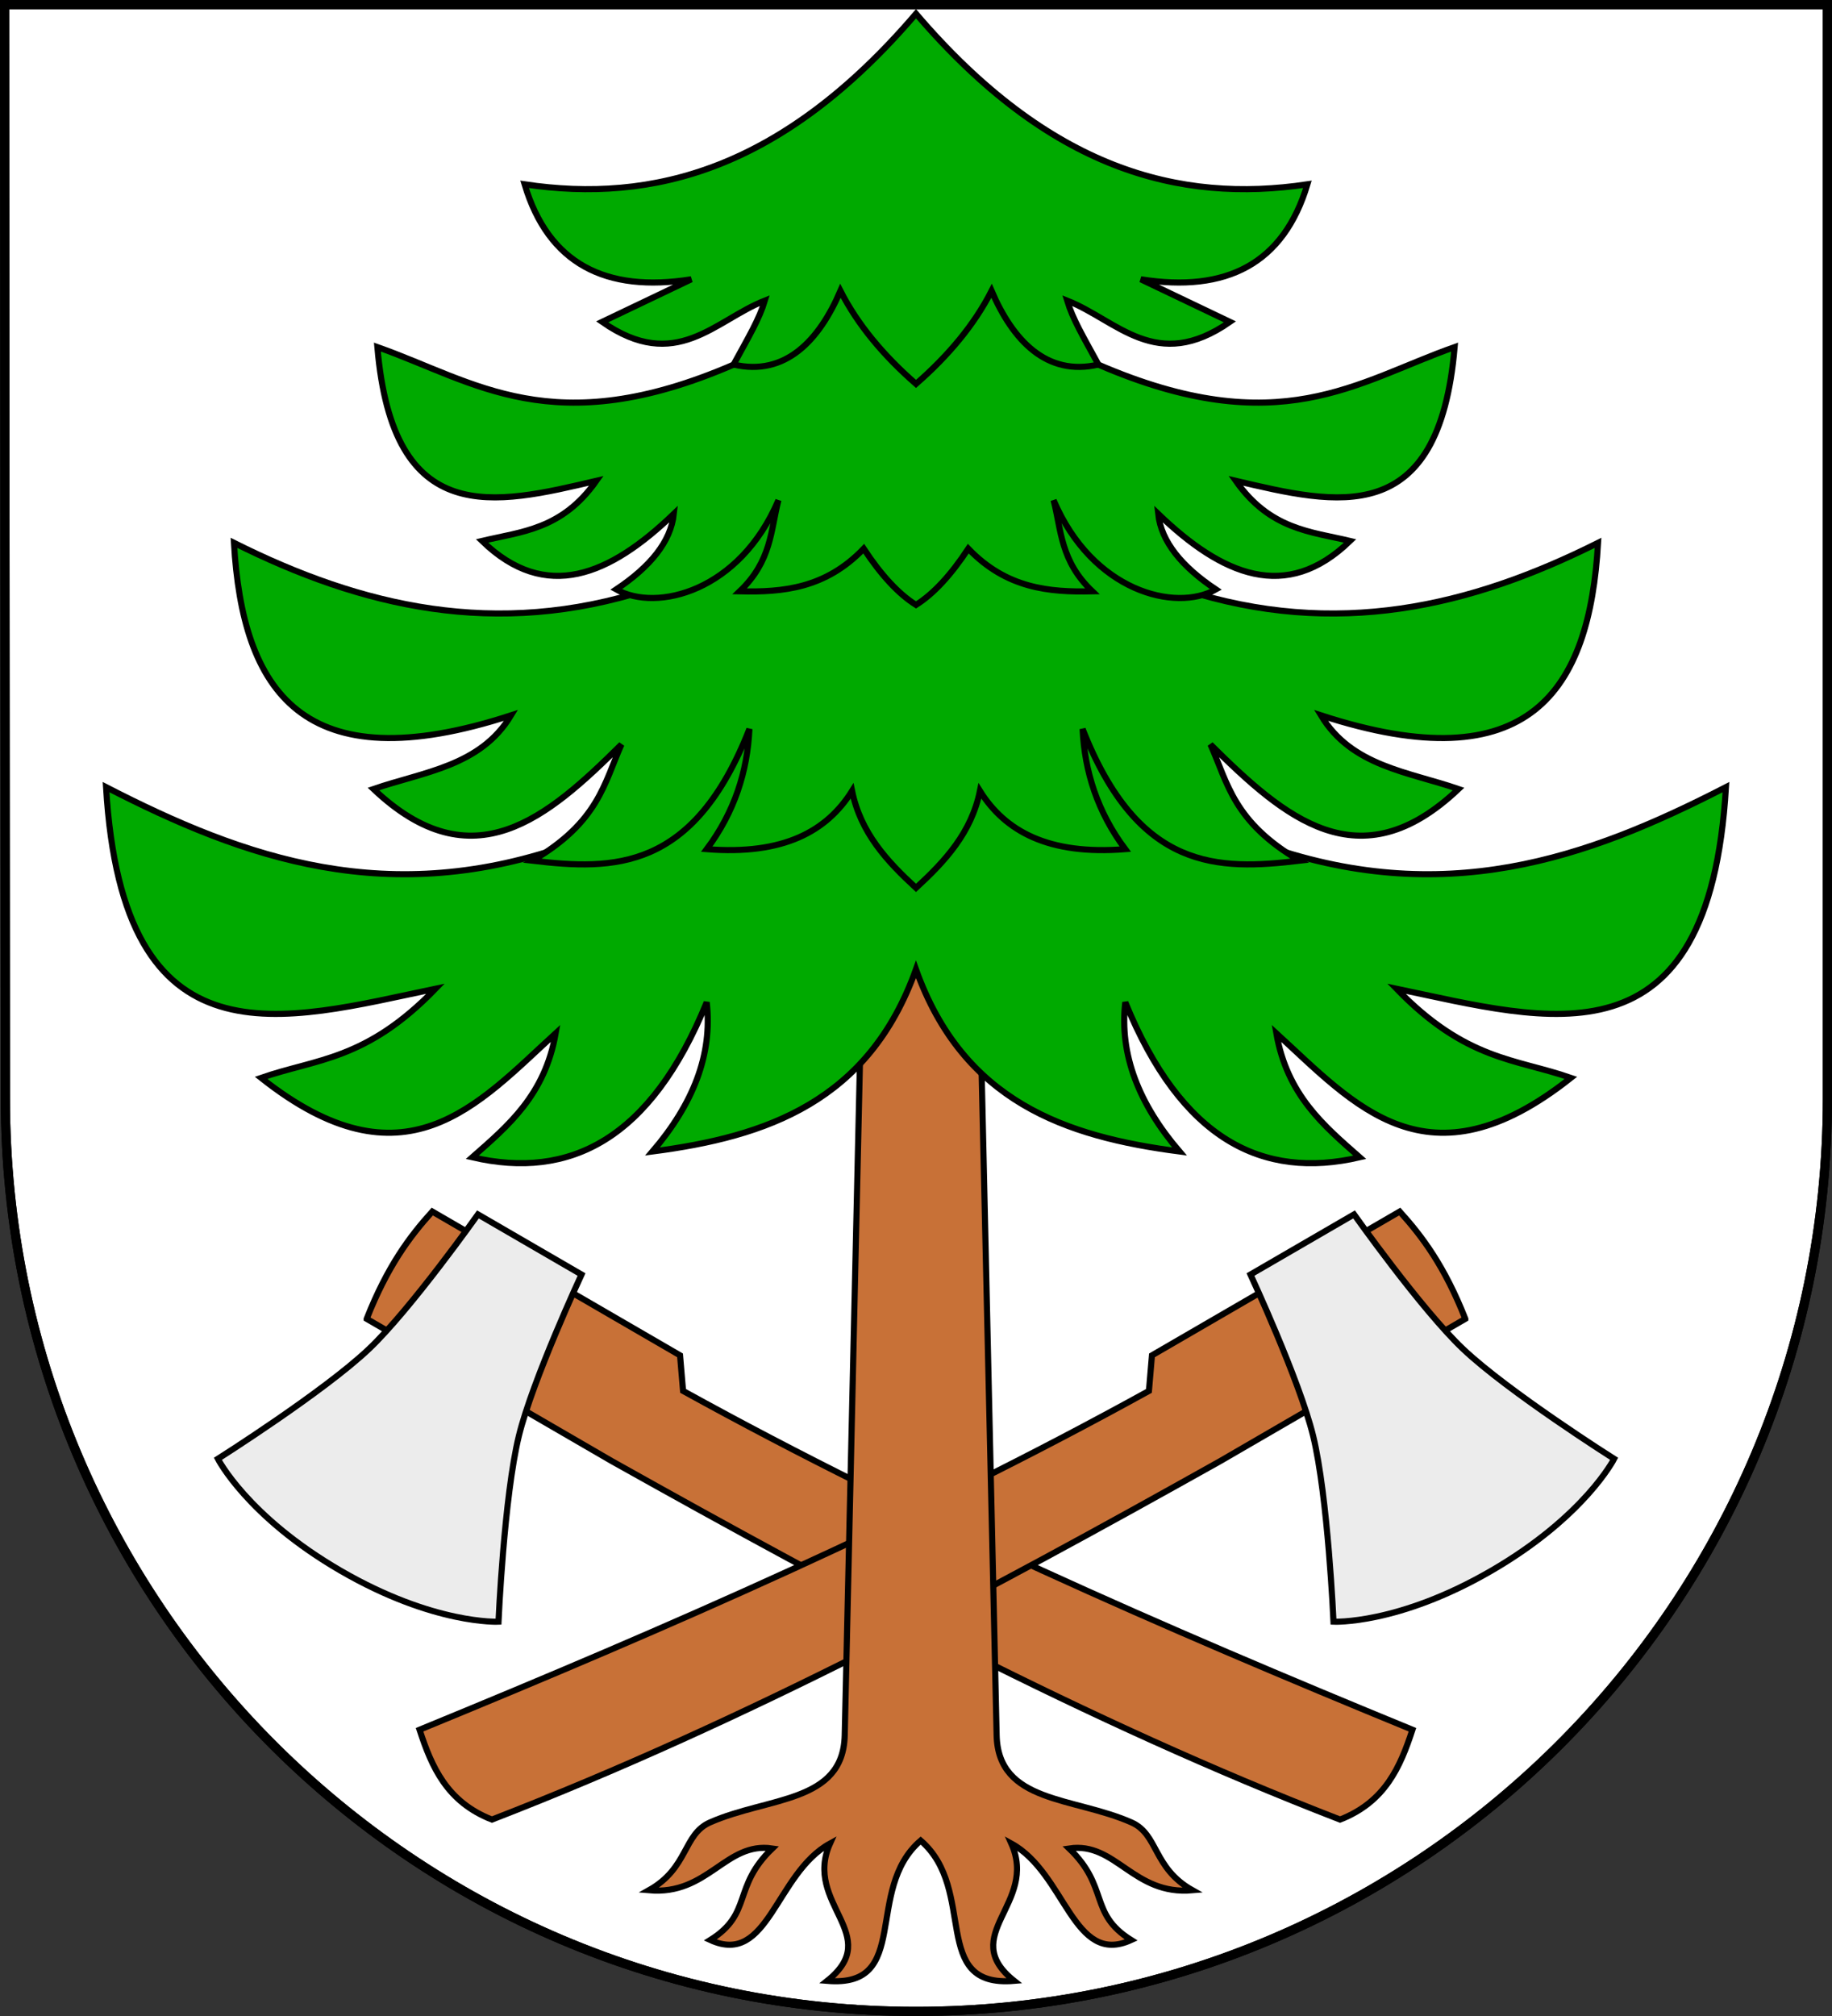
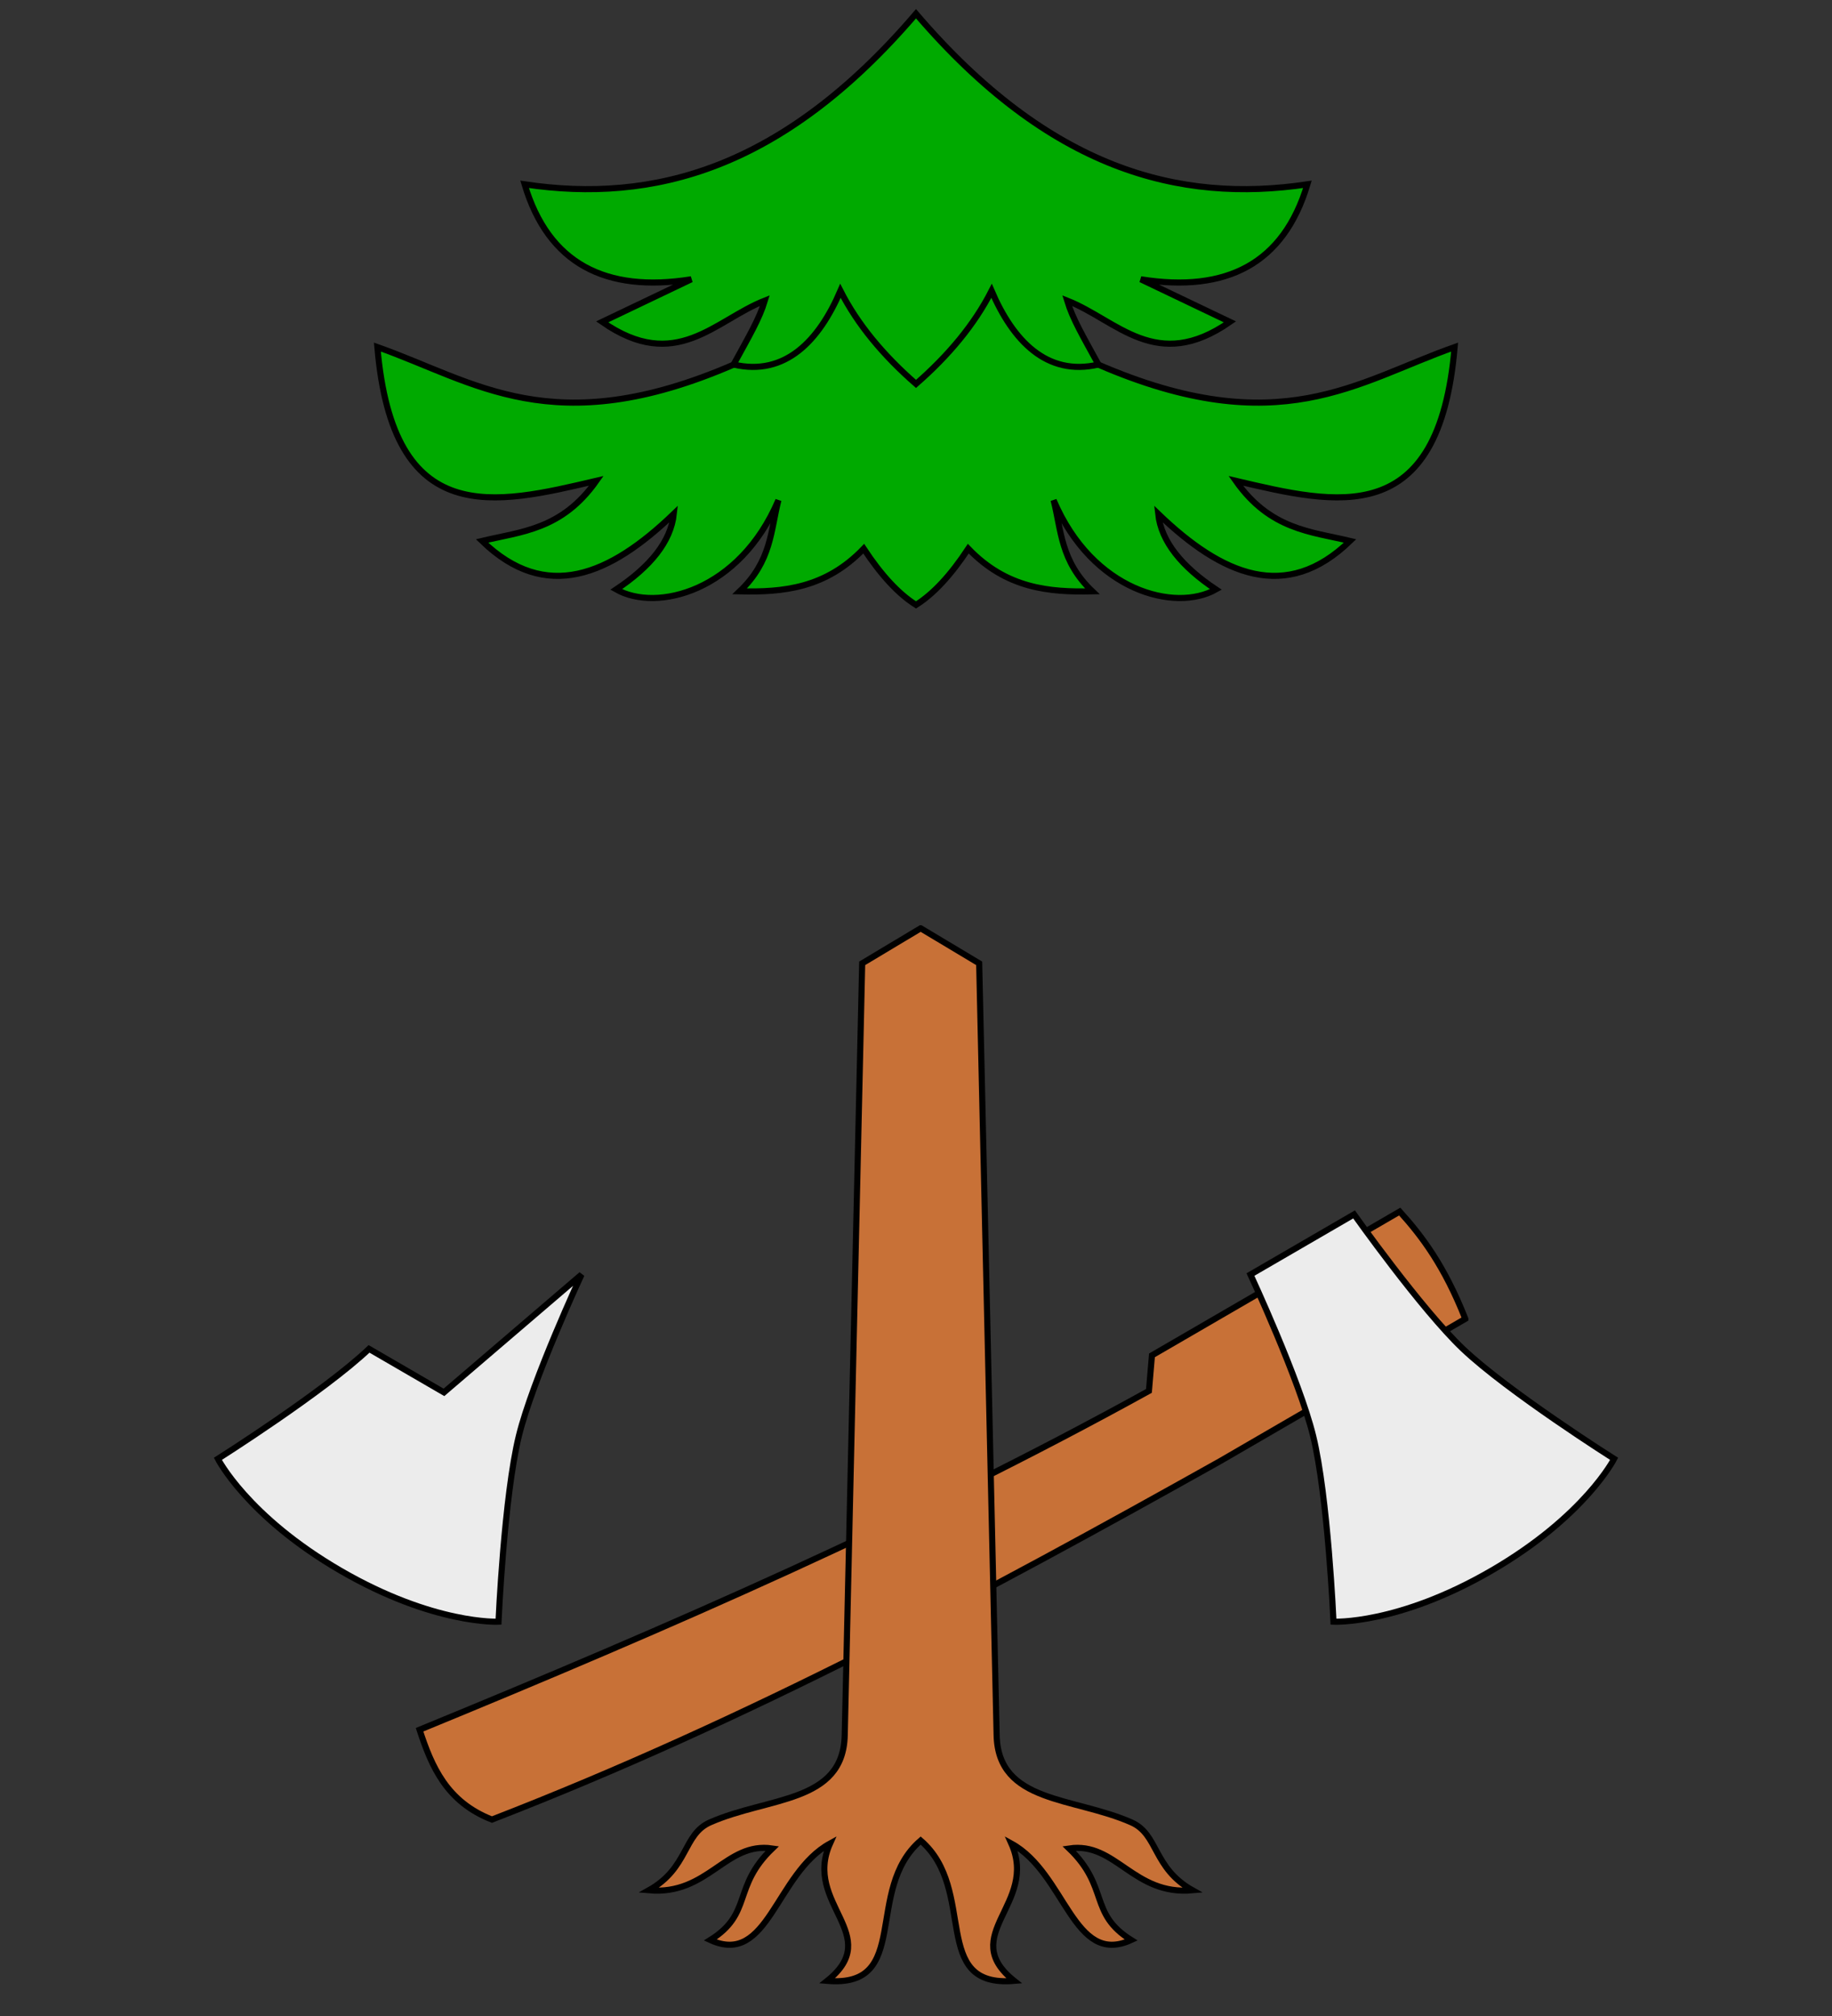
<svg xmlns="http://www.w3.org/2000/svg" width="600" height="660">
  <rect width="100%" height="100%" fill="#333333" stroke="none" />
-   <path style="fill:#fff;fill-opacity:1;stroke:#000;stroke-width:3;stroke-miterlimit:4;stroke-dasharray:none" d="M1.76 751.977c0 165.042 133.518 298.885 298.24 298.885S598.5 917.02 598.5 751.977V393.862H1.5l.26 358.115z" transform="translate(0 -392.362)" />
-   <path style="fill:none;fill-opacity:1;stroke:#000;stroke-width:3;stroke-miterlimit:4;stroke-dasharray:none" d="M1.76 751.977c0 165.042 133.518 298.885 298.24 298.885S598.5 917.02 598.5 751.977V393.862H1.5l.26 358.115z" transform="translate(0 -392.362)" />
  <g style="stroke:#000;stroke-width:2;stroke-miterlimit:4;stroke-dasharray:none">
-     <path transform="scale(-1 1) rotate(-30.122 -1.814 1455.636)" d="M409.702 510.67H316.85c-88.386-1.34-176.772-4.257-265.158-18.189-9.907-12.444-8.394-24.888-5.743-37.332 87.429 11.99 174.857 22.058 262.286 23.931l6.7-9.572h93.811c2.287 10.77 3.723 22.814.957 41.161z" style="fill:#c87137;stroke:#000;stroke-width:2;stroke-linecap:butt;stroke-linejoin:miter;stroke-miterlimit:4;stroke-opacity:1;stroke-dasharray:none" />
-     <path d="M356.118 855.177s-3.433 37.857-8.757 55.977c-5.751 19.575-24.756 55.977-24.756 55.977s17.775 11.513 53.125 11.513 53.124-11.513 53.124-11.513-19.004-36.402-24.756-55.977c-5.324-18.12-8.757-55.977-8.757-55.977H375.73z" style="fill:#ececec;stroke:#000;stroke-width:2;stroke-linecap:butt;stroke-linejoin:miter;stroke-miterlimit:4;stroke-opacity:1;stroke-dasharray:none" transform="scale(-1 1) rotate(-30.122 -730.866 1651.817)" />
+     <path d="M356.118 855.177s-3.433 37.857-8.757 55.977c-5.751 19.575-24.756 55.977-24.756 55.977s17.775 11.513 53.125 11.513 53.124-11.513 53.124-11.513-19.004-36.402-24.756-55.977H375.73z" style="fill:#ececec;stroke:#000;stroke-width:2;stroke-linecap:butt;stroke-linejoin:miter;stroke-miterlimit:4;stroke-opacity:1;stroke-dasharray:none" transform="scale(-1 1) rotate(-30.122 -730.866 1651.817)" />
  </g>
  <g style="stroke:#000;stroke-width:2;stroke-miterlimit:4;stroke-dasharray:none">
    <path transform="rotate(-30.122 298.186 340.77)" d="M409.702 510.67H316.85c-88.386-1.34-176.772-4.257-265.158-18.189-9.907-12.444-8.394-24.888-5.743-37.332 87.429 11.99 174.857 22.058 262.286 23.931l6.7-9.572h93.811c2.287 10.77 3.723 22.814.957 41.161z" style="fill:#c87137;stroke:#000;stroke-width:2;stroke-linecap:butt;stroke-linejoin:miter;stroke-miterlimit:4;stroke-opacity:1;stroke-dasharray:none" />
    <path d="M356.118 855.177s-3.433 37.857-8.757 55.977c-5.751 19.575-24.756 55.977-24.756 55.977s17.775 11.513 53.125 11.513 53.124-11.513 53.124-11.513-19.004-36.402-24.756-55.977c-5.324-18.12-8.757-55.977-8.757-55.977H375.73z" style="fill:#ececec;stroke:#000;stroke-width:2;stroke-linecap:butt;stroke-linejoin:miter;stroke-miterlimit:4;stroke-opacity:1;stroke-dasharray:none" transform="rotate(-30.122 -430.866 536.951)" />
  </g>
  <path style="fill:#c87137;stroke:#000;stroke-width:2;stroke-linecap:butt;stroke-linejoin:miter;stroke-opacity:1;stroke-miterlimit:4;stroke-dasharray:none;opacity:1" d="m301.531 303.906-19.156 11.469-5.719 252.719c-.506 22.262-25.09 20.125-44.125 28.531-8.882 3.923-7.005 14.925-20.031 22.219 19.44 1.756 25.132-16.002 40.438-13.688-13.187 12.663-6.358 21.248-20.313 29.969 19.025 8.748 21.38-21.816 39.219-31.594-8.871 19.783 17.866 29.972-.938 44.969 27.815 2.37 11.877-29.781 30.625-45.938 18.749 16.157 2.81 48.309 30.625 45.938-18.804-14.997 7.934-25.186-.937-44.969 17.839 9.778 20.224 40.342 39.25 31.594-13.955-8.721-7.126-17.306-20.313-29.969 15.306-2.314 20.966 15.444 40.406 13.688-13.026-7.294-11.117-18.296-20-22.219-19.034-8.406-43.65-6.269-44.156-28.531l-5.719-252.719-19.156-11.469z" />
-   <path style="fill:#0a0;stroke:#000;stroke-width:2;stroke-linecap:butt;stroke-linejoin:miter;stroke-opacity:1;stroke-miterlimit:4;stroke-dasharray:none" d="m267.016 608.8.156.468-19.219.157-60.281 59.03c-60.302 21.841-107.677 4.878-152.938-18.405 5.525 93.012 58.062 76.4 107.907 66-22.81 23.563-39.021 22.877-57.125 29.187 46.918 37.163 70.841 8.84 96.468-14.594-3.528 20.219-15.549 30.258-27.312 40.594 31.875 7.415 58.43-5.762 76.781-50.75 1.989 17.167-4.514 33.37-17.75 48.844 37.275-4.83 70.78-16.273 86.281-59.625 15.503 43.352 49.038 54.794 86.313 59.625-13.236-15.475-19.739-31.677-17.75-48.844 18.351 44.988 44.906 58.165 76.781 50.75-11.763-10.336-23.784-20.375-27.312-40.594 25.627 23.435 49.55 51.757 96.468 14.594-18.104-6.31-34.315-5.624-57.125-29.187 49.845 10.4 102.382 27.012 107.907-66-45.261 23.283-92.636 40.246-152.938 18.406l-60.281-59.031-19.219-.157.156-.468-32.968.25-33-.25z" transform="translate(0 -392.362)" />
-   <path style="fill:#0a0;stroke:#000;stroke-width:2;stroke-linecap:butt;stroke-linejoin:miter;stroke-opacity:1;stroke-miterlimit:4;stroke-dasharray:none" d="m257.469 531.393-45.031 53.938c-50.104 16.207-94.13 5.596-135.813-15.25 2.787 48.398 22.34 78.74 90.75 56.469-10.06 16.716-28.682 18.471-45.063 24.125 32.476 30.776 57.038 9.372 81.22-14.594-5.685 12.691-7.455 25.371-29.188 38.062 26.61 3.132 52.784 3.547 71.094-43.125-.665 13.913-4.85 27.123-13.97 39.344 25.145 2.006 39.337-5.87 47.595-19.062 2.796 13.714 11.466 23.042 20.937 31.75 9.471-8.708 18.141-18.036 20.938-31.75 8.257 13.192 22.45 21.068 47.593 19.062-9.12-12.221-13.304-25.431-13.969-39.344 18.31 46.672 44.484 46.257 71.094 43.125-21.733-12.691-23.534-25.37-29.219-38.062 24.181 23.966 48.775 45.37 81.25 14.594-16.38-5.654-35.003-7.41-45.062-24.125 68.41 22.271 87.963-8.07 90.75-56.47-41.682 20.847-85.71 31.458-135.813 15.25L342.5 531.394l-42.531 11-42.5-11z" transform="translate(0 -392.362)" />
  <path style="fill:#0a0;stroke:#000;stroke-width:2;stroke-linecap:butt;stroke-linejoin:miter;stroke-opacity:1;stroke-miterlimit:4;stroke-dasharray:none" d="m273.125 472.206-32.781 39.5c-59.298 25.666-84.751 5.55-116.75-5.719 5.126 59.88 38.536 51.57 71.719 43.781-11.3 16.007-24.524 16.607-37.438 19.688 20.94 20.288 41.872 11.254 62.813-8.875-.992 9.133-7.735 17.308-18.875 24.75 13.304 7.54 40.433.606 53.125-29.219-2.546 9.942-2.248 19.902-12.688 29.844 14.161.335 28.133-.952 40.625-13.969 5.711 8.661 11.414 14.822 17.125 18.406 5.711-3.584 11.414-9.745 17.125-18.406 12.492 13.017 26.464 14.304 40.625 13.969-10.44-9.942-10.142-19.902-12.688-29.844 12.692 29.825 39.852 36.759 53.157 29.219-11.14-7.442-17.915-15.617-18.906-24.75 20.94 20.129 41.902 29.163 62.843 8.875-12.914-3.08-26.138-3.681-37.437-19.688 33.183 7.788 66.561 16.099 71.687-43.78-31.999 11.267-57.452 31.384-116.75 5.718l-32.781-39.5z" transform="translate(0 -392.362)" />
  <path style="fill:#0a0;stroke:#000;stroke-width:2;stroke-linecap:butt;stroke-linejoin:miter;stroke-opacity:1;stroke-miterlimit:4;stroke-dasharray:none" d="M300 396.862c-43.682 51.057-86.191 62.11-128.188 55.844 7.779 25.984 26.512 35.565 54.594 31.094l-29.187 13.937c24.162 16.855 36.889-.514 53.281-6.969-1.85 6.082-5.157 11.615-10.25 20.938 17.012 3.988 28.059-7.97 35-24.125 5.623 11.029 14.052 21.132 24.75 30.469 10.698-9.337 19.127-19.44 24.75-30.47 6.941 16.155 17.988 28.114 35 24.126-5.093-9.323-8.4-14.856-10.25-20.938 16.392 6.455 29.15 23.824 53.313 6.97L373.625 483.8c28.082 4.471 46.784-5.11 54.563-31.094-41.997 6.266-84.506-4.787-128.188-55.844z" transform="translate(0 -392.362)" />
</svg>